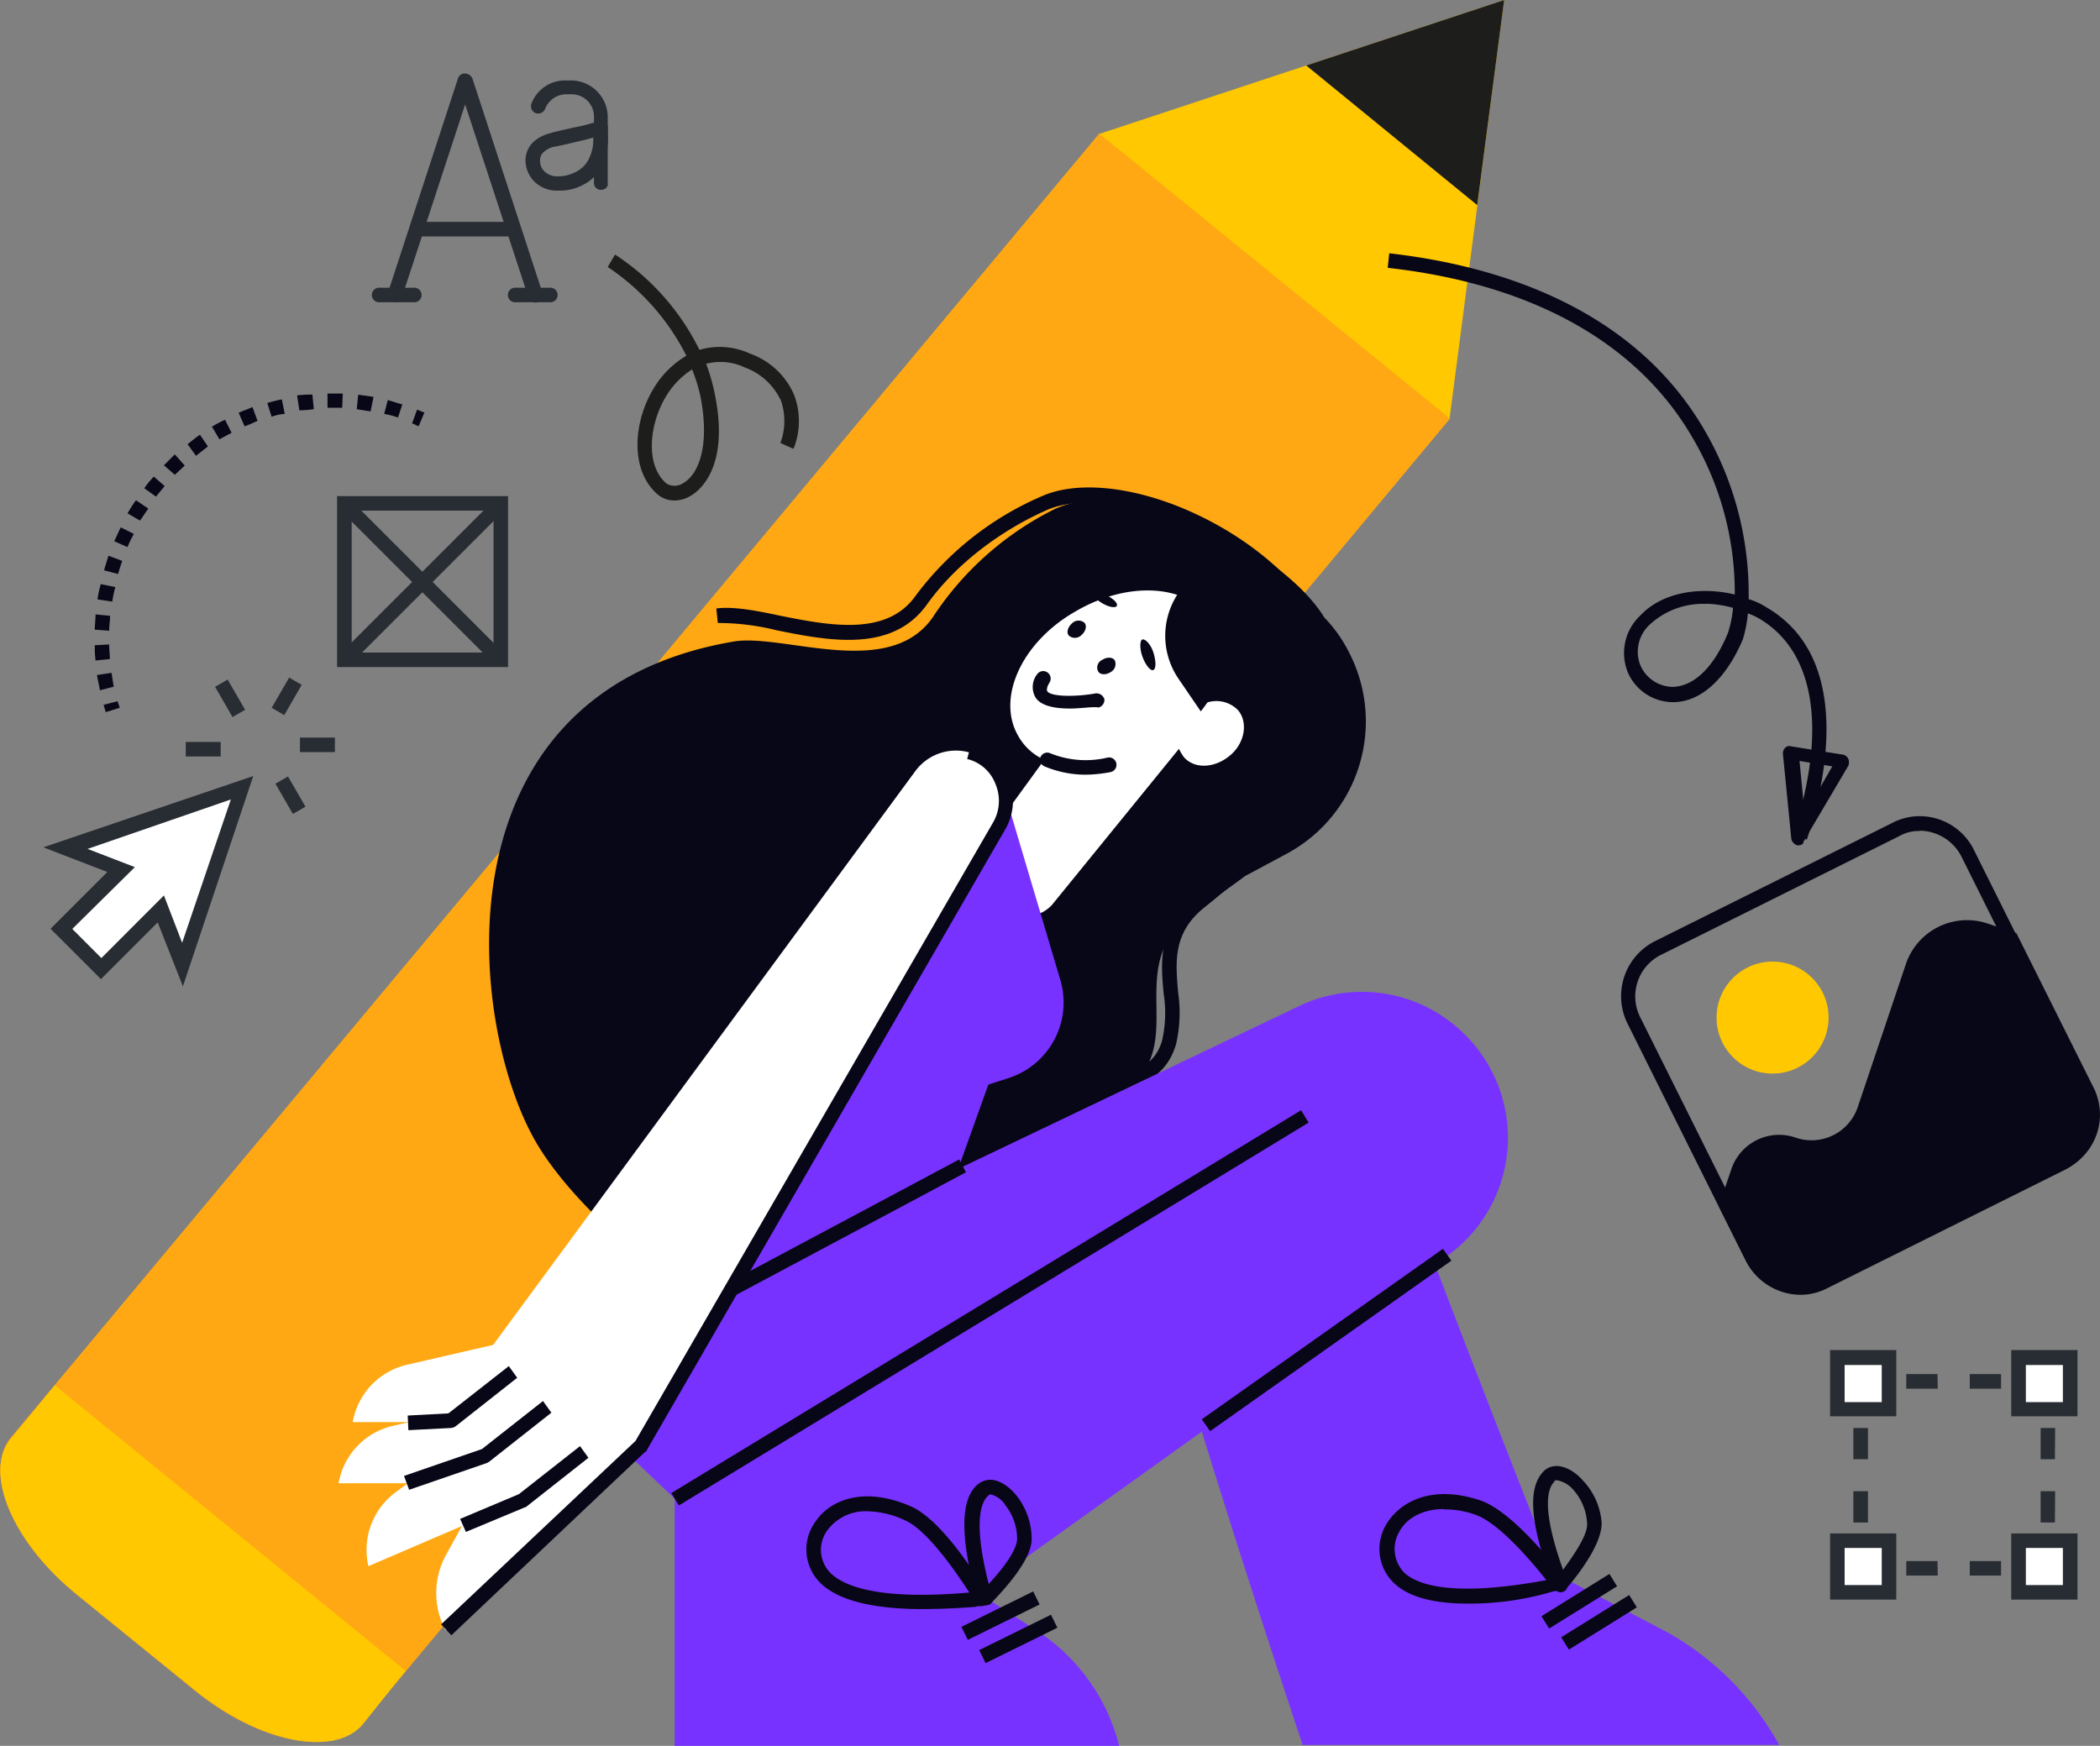
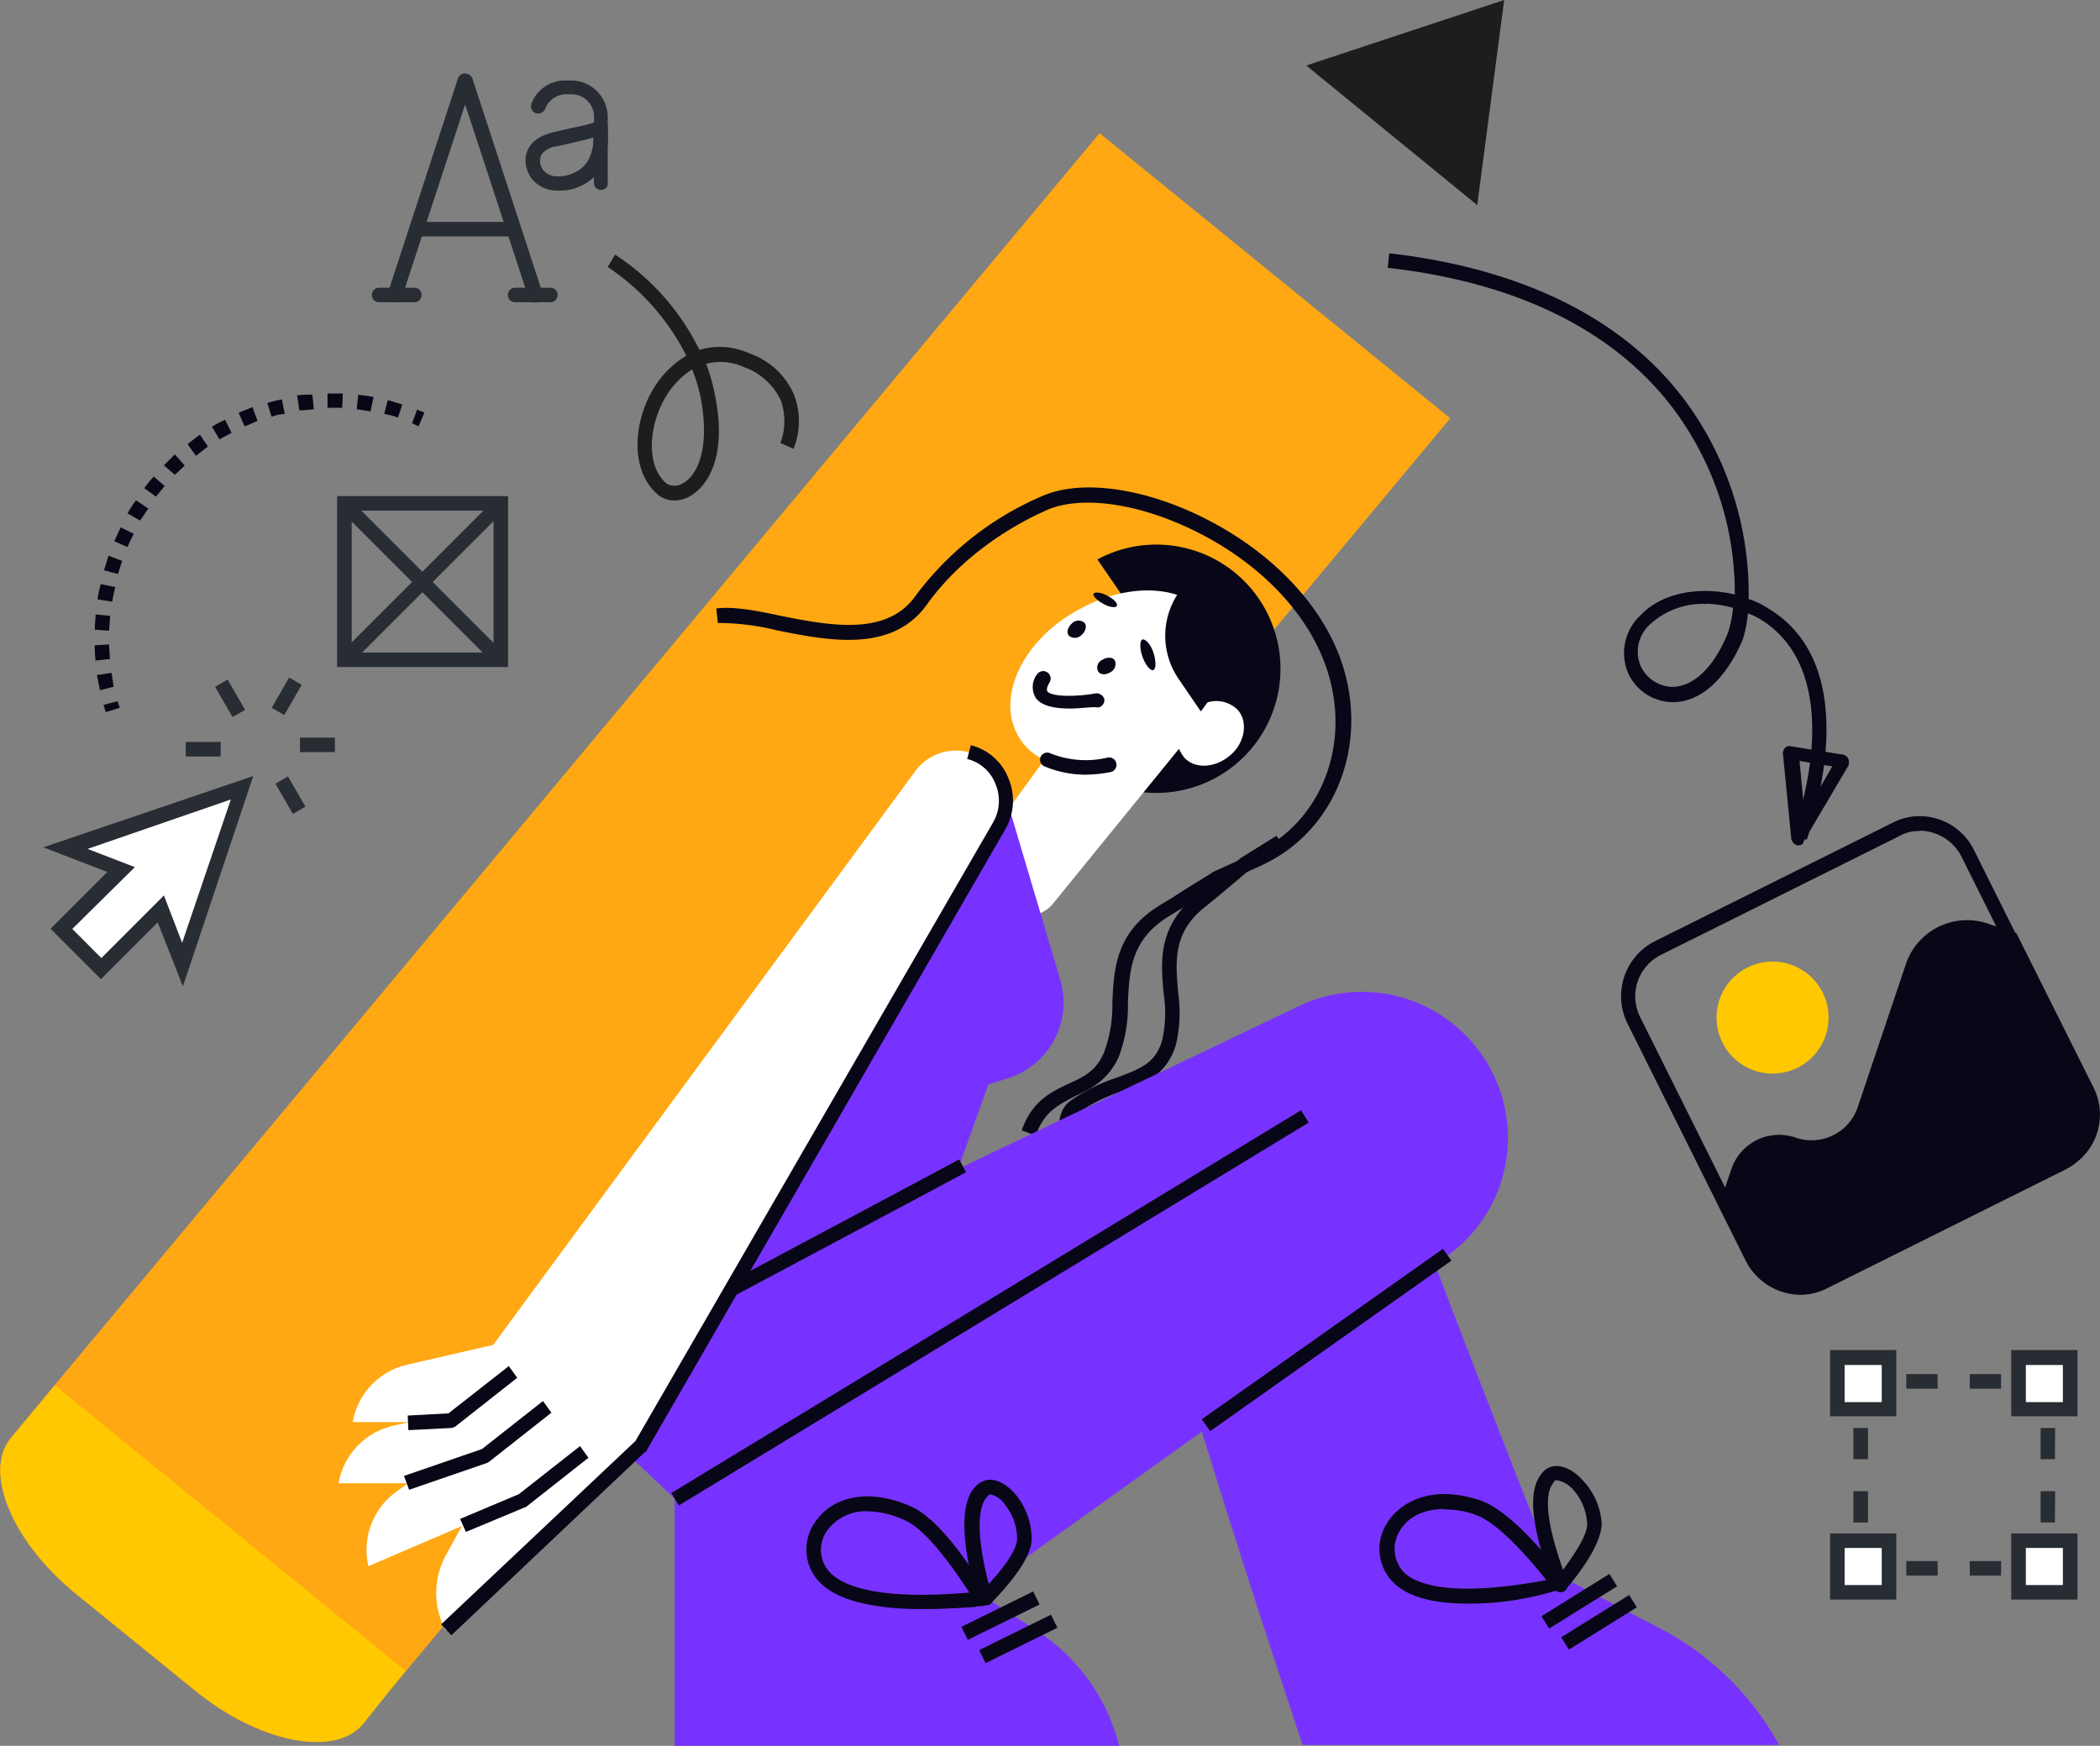
<svg xmlns="http://www.w3.org/2000/svg" viewBox="0 0 250.07 207.94">
  <rect x="0" y="0" width="250.07" height="207.94" fill="#808080" stroke="none" />
  <defs>
    <style>.cls-1{fill:#080717;}.cls-2{fill:#ffc800;}.cls-3{fill:#282d33;}.cls-4{fill:#ffa813;}.cls-5{fill:#1d1d1b;}.cls-6{fill:#fff;}.cls-7{fill:#7832ff;}</style>
  </defs>
  <g id="Layer_2" data-name="Layer 2">
    <g id="Layer_1-2" data-name="Layer 1">
      <g id="Layer_2-2" data-name="Layer 2">
        <path class="cls-1" d="M228.59,98.94a5.65,5.65,0,0,1,4.94,3l14.12,28.33a5.53,5.53,0,0,1-2.52,7.45L216.8,151.88a6.18,6.18,0,0,1-2.42.61,5.64,5.64,0,0,1-4.94-3l-14.12-28.33a5.52,5.52,0,0,1,2.51-7.45l28.33-14.12a4.62,4.62,0,0,1,2.43-.61Zm0-1.73a7,7,0,0,0-3.21.78l-28.33,14.12a7.34,7.34,0,0,0-3.29,9.71l14.12,28.33a7.38,7.38,0,0,0,6.5,4.07,7,7,0,0,0,3.2-.78l28.33-14.12a7.34,7.34,0,0,0,3.3-9.71l-14.13-28.33a7.2,7.2,0,0,0-6.49-4.07Z" />
        <circle class="cls-2" cx="211.08" cy="121.2" r="6.67" />
        <path class="cls-1" d="M207.88,150.06l-3.21-6.41,1.48-4.33a6,6,0,0,1,7.71-3.81h0a5.81,5.81,0,0,0,7.36-3.64l5.72-17a7.69,7.69,0,0,1,9.79-4.86l3.38,1.13,9.18,18.37a7.16,7.16,0,0,1-3.29,9.7l-28.42,14.12A7.22,7.22,0,0,1,207.88,150.06Z" />
        <rect class="cls-3" x="27.81" y="154.48" width="1.21" height="53.37" transform="translate(-130.03 88.84) rotate(-50.86)" />
        <path class="cls-4" d="M172.7,49.82,43.09,205.34c-3.38,4-12.3,2.25-20-4.07L9.13,189.92C1.42,183.68-2,175.36,1.24,171.29L130.94,15.86Z" />
        <path class="cls-2" d="M48.29,199l-41.76-34-5.2,6.32c-3.38,4,.17,12.39,7.88,18.63l14,11.35c7.71,6.24,16.64,8.06,20,4.07Z" />
-         <polygon class="cls-2" points="172.62 49.82 179.12 0 130.94 15.94 172.62 49.82" />
        <polygon class="cls-5" points="155.55 7.8 175.91 24.43 179.12 0 155.55 7.8" />
-         <path class="cls-1" d="M111.28,73.21a37.09,37.09,0,0,1,13.94-12.39c8.58-4.5,27.21,4.16,32.49,12.74a16.48,16.48,0,0,1,2.86,4,17.89,17.89,0,0,1-7.45,24.18l-4.85,2.6c-2.43,1.81-4.59,3.29-6.15,4.41-7,5-3,11.87-5.11,17.33s-7.45,3.47-9.27,9.71c-2.43,8.57,3.38,19.14-.52,24.95-20.1,14.73-54.76-10-63.34-24.61-8.14-13.86-12.47-53.45,23.31-59.69C93.08,75.29,106.16,81.27,111.28,73.21Z" />
        <path class="cls-1" d="M123.32,135.25l-1.65-.61c1.22-3.55,3.55-4.59,5.55-5.55,1.73-.78,3.29-1.47,4.24-3.72a15.94,15.94,0,0,0,1-5.89c.17-3.9.34-8.32,5.45-11.53.52-.34,1-.6,1.65-1,1.3-.86,3-1.9,4.77-3l.08-.08,5-2.26c8.14-3.72,11.78-13.51,8.31-22.7-2.59-6.93-9.18-13.17-17.76-16.72-6.06-2.51-11.87-3-15.42-1.39-.09.09-8.66,3.47-14.21,11.27-4.16,5.72-11.69,4.24-17.85,3a29.06,29.06,0,0,0-7-.87l-.18-1.73c2.08-.26,4.77.26,7.63.87C98.8,74.51,105.56,75.81,109,71a36.8,36.8,0,0,1,15-11.87c4-1.82,10.31-1.3,16.81,1.39,8.92,3.72,15.94,10.31,18.71,17.67,3.73,10-.26,20.71-9.27,24.87l-4.93,2.25c-1.74,1.21-3.38,2.16-4.77,3-.61.35-1.13.69-1.65,1-4.24,2.77-4.41,6.33-4.59,10.14a16.81,16.81,0,0,1-1.12,6.5c-1.3,2.77-3.3,3.72-5.12,4.59C126,131.61,124.36,132.39,123.32,135.25Z" />
        <path class="cls-1" d="M124.27,162.8l-.43-1.65c7.45-2,6.15-9.27,3.72-18.71-1.38-5.29-2.42-9.53-.17-11.27a20.89,20.89,0,0,1,5.72-2.86c2.6-1,4.5-1.64,5.28-4.41a14.85,14.85,0,0,0,.18-5.55c-.35-3.72-.7-7.88,3.64-11.52l1.38-1.13c1.13-1,2.6-2.08,4-3.38l.08-.08L152,99.55,153,101l-4.33,2.69c-1.48,1.3-2.86,2.42-4,3.38l-1.38,1.12c-3.64,3-3.3,6.42-3,10a16.62,16.62,0,0,1-.26,6.24c-1.12,3.63-3.64,4.59-6.41,5.54a20,20,0,0,0-5.28,2.6c-1.39,1-.26,5.37.78,9.44C131.29,149.71,134,160.28,124.27,162.8Z" />
        <path class="cls-1" d="M140.91,81.53l-10.23-14.9a14.79,14.79,0,1,1-3,23.91Z" />
        <path class="cls-6" d="M144.46,74.16c1.64,2.78,1,6.42-1.21,9.71h0a3.61,3.61,0,0,1,4.15.69c1.22,1.39.87,3.81-.78,5.29-1.81,1.64-4.33,1.82-5.63.34a5.81,5.81,0,0,1-.6-1l-15.08,18.54a4,4,0,0,1-5.46.52l-.78-.6c-2.86-2.17-2.86-6.59,0-9.88l5.29-7.28a6.61,6.61,0,0,1-3.12-2.86c-2.6-4.5.43-11.17,6.84-14.81C134.58,69,141.86,69.66,144.46,74.16Z" />
        <path class="cls-1" d="M129.21,92.27a12.67,12.67,0,0,1-4.85-1,.86.86,0,0,1-.44-1.13.87.87,0,0,1,1.13-.43,11.22,11.22,0,0,0,6.85.52.88.88,0,1,1,.34,1.73A16.51,16.51,0,0,1,129.21,92.27Z" />
        <path class="cls-1" d="M133,72.17c-.17.26-.86.17-1.64-.26s-1.3-1-1.13-1.21.87-.17,1.65.26S133.11,71.82,133,72.17Z" />
        <path class="cls-1" d="M137.35,79.8c-.34.17-.95-.61-1.3-1.56s-.34-2,0-2.08,1,.6,1.3,1.56S137.7,79.62,137.35,79.8Z" />
        <path class="cls-1" d="M127.39,84.39c-1.65,0-3.38-.26-4.07-1.3a2.48,2.48,0,0,1,.17-2.77.88.88,0,1,1,1.47,1c-.26.43-.34.78-.26,1,.44.69,3.47.69,5.81.26a1,1,0,0,1,1,.69.94.94,0,0,1-.69,1C130.25,84.13,128.78,84.39,127.39,84.39Z" />
        <path class="cls-1" d="M128.78,75.64a1.09,1.09,0,0,1-1.48.08c-.34-.34-.17-1,.35-1.47a1.09,1.09,0,0,1,1.47-.09C129.47,74.51,129.3,75.2,128.78,75.64Z" />
        <path class="cls-1" d="M132.24,80.06c-.52.34-1.21.34-1.47-.09a1,1,0,0,1,.52-1.39c.52-.34,1.21-.34,1.47.09A1.1,1.1,0,0,1,132.24,80.06Z" />
        <path class="cls-1" d="M140.65,70.18h0a7,7,0,0,1,4.59,3.29c1.82,3.21.78,7.45-2.25,11.26l-2.6-3.81A9.08,9.08,0,0,1,140.65,70.18Z" />
        <path class="cls-7" d="M114.22,138.88l-17.59-3.81,23.22-39.94,6.41,21.57a9.46,9.46,0,0,1-6.15,11.7l-2.42.78Z" />
        <path class="cls-7" d="M136.49,147.72a58.08,58.08,0,0,1,30.32-8.14c4.77,13.51,18.37,47.82,18.37,47.82l13.34,7a34.25,34.25,0,0,1,13.34,13.43H155.12S141.86,168.26,136.49,147.72Z" />
        <rect class="cls-1" x="183.3" y="189.85" width="9.53" height="1.73" transform="translate(-72.37 128.14) rotate(-31.89)" />
        <rect class="cls-1" x="185.65" y="192.36" width="9.53" height="1.73" transform="translate(-73.34 129.76) rotate(-31.89)" />
        <path class="cls-1" d="M174.78,191c-3.29,0-6.58-.52-8.57-2.25a5.64,5.64,0,0,1-1.13-7.19c1.47-2.51,5.2-4.85,11.18-2.86,3.55,1.21,8,6.67,9.61,8.75a3.61,3.61,0,0,0,.44.52l.08.09a.83.83,0,0,1,.18.78h0a.74.74,0,0,1-.7.6h-.26c-.17,0-.34.09-.6.09A34.85,34.85,0,0,1,174.78,191Zm-2.86-11.26c-2.68,0-4.5,1.21-5.28,2.68a4.05,4.05,0,0,0,.69,5c1.73,1.47,6.07,2.77,16.81.78-1.65-2.08-5.63-6.84-8.49-7.8A10.72,10.72,0,0,0,171.92,179.78Z" />
        <path class="cls-1" d="M185.87,189.66a.86.86,0,0,1-.78-.52.35.35,0,0,1-.08-.26c0-.09-.09-.18-.18-.35-2.6-6.93-2.94-11.18-1.12-13.17a2,2,0,0,1,.86-.61c1.39-.52,3,.52,3.9,1.56a8.22,8.22,0,0,1,2.25,5c.09,2.25-2.16,5.46-3.89,7.54-.09.08-.18.17-.18.26a.08.08,0,0,1-.08.08.7.7,0,0,1-.7.44Zm-.43-13.35h-.17c-.09,0-.18.09-.26.26-.7.78-1.48,3.12,1.12,10.4,1.91-2.6,3-4.51,2.86-5.63a6.56,6.56,0,0,0-1.73-4A3.39,3.39,0,0,0,185.44,176.31Z" />
        <path class="cls-7" d="M116.39,189.66l56-40.12A17.29,17.29,0,0,0,175,123.81h0a17.33,17.33,0,0,0-20.27-4L114.57,139l-16.9-6.24L74.54,159.07a11,11,0,0,0-2.6,6h0a10.33,10.33,0,0,0,3.21,8.49l5.19,4.94v29.46h52.94a23.1,23.1,0,0,0-9.87-13.78Z" />
        <rect class="cls-1" x="74" y="154.91" width="87.77" height="1.73" transform="translate(-63.77 83.91) rotate(-31.3)" />
        <rect class="cls-1" x="85.19" y="145.36" width="31.28" height="1.73" transform="translate(-56.96 64.67) rotate(-28.08)" />
        <rect class="cls-1" x="140.38" y="158.74" width="35.18" height="1.73" transform="translate(-63.16 120.47) rotate(-35.26)" />
        <rect class="cls-1" x="114.38" y="191.57" width="9.53" height="1.73" transform="translate(-72.83 72.54) rotate(-26.25)" />
        <rect class="cls-1" x="116.49" y="194.34" width="9.53" height="1.73" transform="translate(-73.83 73.76) rotate(-26.25)" />
        <path class="cls-1" d="M109.8,191.65c-4.42,0-9.7-.61-12.21-3.21a5.62,5.62,0,0,1-.44-7.27c1.65-2.43,5.63-4.25,11.35-1.74,3.47,1.56,7.28,7.45,8.67,9.71.17.26.34.43.34.6l.09.09a.8.8,0,0,1,.09.87h0a1,1,0,0,1-.7.6h-.26a1.61,1.61,0,0,0-.6.09C114.91,191.48,112.49,191.65,109.8,191.65ZM103.3,180a5.65,5.65,0,0,0-4.76,2.25,3.91,3.91,0,0,0,.26,5c1.56,1.65,5.72,3.38,16.63,2.43-1.47-2.26-4.93-7.37-7.62-8.58A11.07,11.07,0,0,0,103.3,180Z" />
        <path class="cls-1" d="M117.17,191.22h0a.75.75,0,0,1-.78-.61c0-.09-.09-.17-.09-.26s-.09-.26-.09-.35c-1.9-7.1-1.82-11.43.18-13.17a2.59,2.59,0,0,1,1-.52c1.39-.34,2.86.78,3.73,1.91a8.39,8.39,0,0,1,1.73,5.28c-.17,2.26-2.69,5.2-4.59,7.2L118,191l-.09.08A1.56,1.56,0,0,1,117.17,191.22ZM118,178h-.09c-.09,0-.17.09-.26.17-.78.7-1.82,3,.09,10.49,2.16-2.34,3.29-4.16,3.38-5.29a6.49,6.49,0,0,0-1.39-4.07A2.85,2.85,0,0,0,118,178Z" />
        <path class="cls-6" d="M119,98.34l-42.72,73.9L53.05,194.16h0a9.41,9.41,0,0,1,0-8.84l3.3-6,2.07-18.72L109,91.84a6,6,0,0,1,6.33-2.25h0A6,6,0,0,1,119,98.34Z" />
        <path class="cls-1" d="M53.75,194.77l-1.22-1.3,23.14-21.84L118.29,97.9a5.12,5.12,0,0,0,.26-4.5,4.82,4.82,0,0,0-3.38-3l.44-1.64a6.5,6.5,0,0,1,4.5,4,6.82,6.82,0,0,1-.43,6.07L77,172.76a.18.18,0,0,1-.18.17Z" />
        <path class="cls-6" d="M63.45,178.13l-19.58,8.41h0a8.55,8.55,0,0,1,3.29-8.84l12.74-9.36Z" />
        <path class="cls-6" d="M61.63,176.66H40.32a8.51,8.51,0,0,1,6.49-6.84l15.43-3.56Z" />
        <path class="cls-6" d="M63.28,169.38H42a8.52,8.52,0,0,1,6.5-6.84L63.88,159Z" />
        <path class="cls-1" d="M55.48,182.46l-.69-1.55,7-2.95,7.28-5.72,1,1.39-7.36,5.8c-.09.09-.09.09-.18.09Z" />
        <path class="cls-1" d="M48.72,177.44l-.61-1.65,9.28-3.2,7.27-5.72,1,1.39-7.36,5.8c-.09.09-.18.09-.26.17Z" />
        <path class="cls-1" d="M48.63,170.34l-.08-1.74,4.85-.26,7.19-5.63,1,1.39-7.36,5.8a1.25,1.25,0,0,1-.52.18Z" />
        <rect class="cls-3" x="35.72" y="87.85" width="4.16" height="1.73" />
        <rect class="cls-3" x="32.07" y="82.07" width="4.16" height="1.73" transform="translate(-54.76 71.06) rotate(-60.01)" />
        <rect class="cls-3" x="26.53" y="81.09" width="1.73" height="4.16" transform="translate(-37.89 24.82) rotate(-29.98)" />
        <rect class="cls-3" x="22.12" y="88.37" width="4.16" height="1.73" />
        <rect class="cls-3" x="33.72" y="92.63" width="1.73" height="4.16" transform="translate(-42.71 29.97) rotate(-29.99)" />
        <polygon class="cls-6" points="21.69 114.89 25.33 104.4 28.88 93.92 18.4 97.47 7.83 101.02 14.5 103.53 7.39 110.64 12.07 115.41 19.18 108.3 21.69 114.89" />
        <path class="cls-3" d="M21.78,117.48l-3-7.62-6.76,6.76-6-6,6.76-6.76-7.62-2.94,25-8.49ZM8.61,110.64l3.46,3.47,7.45-7.46,2.17,5.64,5.8-17.07-17.06,5.89,5.63,2.17Z" />
        <polygon class="cls-3" points="244.7 187.66 242.1 187.66 242.1 185.93 242.97 185.93 242.97 185.06 244.7 185.06 244.7 187.66" />
        <path class="cls-3" d="M238.29,187.66h-3.73v-1.73h3.73Zm-7.54,0H227v-1.73h3.72Z" />
        <polygon class="cls-3" points="223.3 187.66 220.7 187.66 220.7 185.06 222.44 185.06 222.44 185.93 223.3 185.93 223.3 187.66" />
        <path class="cls-3" d="M222.44,181.34H220.7v-3.73h1.74Zm0-7.54H220.7v-3.72h1.74Z" />
        <polygon class="cls-3" points="222.44 166.26 220.7 166.26 220.7 163.66 223.3 163.66 223.3 165.4 222.44 165.4 222.44 166.26" />
        <path class="cls-3" d="M238.29,165.4h-3.73v-1.74h3.73Zm-7.54,0H227v-1.74h3.72Z" />
        <polygon class="cls-3" points="244.7 166.26 242.97 166.26 242.97 165.4 242.1 165.4 242.1 163.66 244.7 163.66 244.7 166.26" />
        <path class="cls-3" d="M244.7,181.34H243v-3.73h1.73Zm0-7.54H243v-3.72h1.73Z" />
        <rect class="cls-6" x="218.8" y="161.67" width="6.15" height="6.15" />
        <path class="cls-3" d="M225.81,168.69h-7.88V160.8h7.88ZM219.66,167h4.42v-4.42h-4.42Z" />
        <rect class="cls-6" x="240.37" y="161.67" width="6.15" height="6.15" />
        <path class="cls-3" d="M247.39,168.69H239.5V160.8h7.89ZM241.24,167h4.41v-4.42h-4.41Z" />
        <rect class="cls-6" x="218.8" y="183.5" width="6.15" height="6.15" />
        <path class="cls-3" d="M225.81,190.52h-7.88v-7.88h7.88Zm-6.15-1.73h4.42v-4.42h-4.42Z" />
        <rect class="cls-6" x="240.37" y="183.5" width="6.15" height="6.15" />
        <path class="cls-3" d="M247.39,190.52H239.5v-7.88h7.89Zm-6.15-1.73h4.41v-4.42h-4.41Z" />
        <path class="cls-3" d="M47,36a.33.33,0,0,1-.26-.08.88.88,0,0,1-.52-1.13L54.53,9.36a.85.85,0,0,1,.86-.61,1,1,0,0,1,.87.61l8.32,25.47a.88.88,0,1,1-1.65.61l-7.54-23-7.54,23A.77.77,0,0,1,47,36Z" />
        <path class="cls-3" d="M49.24,36h-4a.87.87,0,1,1,0-1.73h4a.87.87,0,1,1,0,1.73Z" />
        <path class="cls-3" d="M65.44,36h-4a.87.87,0,1,1,0-1.73h4a.87.87,0,1,1,0,1.73Z" />
        <path class="cls-3" d="M60.68,28.16H50a.87.87,0,1,1,0-1.73H60.68a.87.87,0,0,1,0,1.73Z" />
        <path class="cls-3" d="M66.48,22.7a3.8,3.8,0,0,1-2.77-1,3.57,3.57,0,0,1-1.13-2.51,3,3,0,0,1,1-2.34,4.6,4.6,0,0,1,1.82-.95c.52-.18,1.39-.35,2.86-.7a19.85,19.85,0,0,0,3-.78.84.84,0,0,1,.78.09.77.77,0,0,1,.34.69v.7a8,8,0,0,1-.78,4.07,5.07,5.07,0,0,1-2.08,2A5.82,5.82,0,0,1,66.48,22.7Zm4.16-6.32c-.52.17-1.21.34-2,.51-1.39.35-2.25.52-2.77.61a2.89,2.89,0,0,0-1.13.61,1.3,1.3,0,0,0-.43,1,1.76,1.76,0,0,0,.52,1.3A2.13,2.13,0,0,0,66.4,21a4.48,4.48,0,0,0,2.16-.52A3.38,3.38,0,0,0,70,19.15,5,5,0,0,0,70.64,16.38Z" />
        <path class="cls-3" d="M71.59,22.61a.81.81,0,0,1-.86-.86V14a2.65,2.65,0,0,0-2.6-2.77h-.78a2.7,2.7,0,0,0-2.43,1.73.9.9,0,0,1-1.12.52.89.89,0,0,1-.52-1.13,4.27,4.27,0,0,1,4-2.77H68A4.38,4.38,0,0,1,72.37,14v7.79C72.46,22.18,72.11,22.61,71.59,22.61Z" />
        <path class="cls-3" d="M60.5,79.45H40.14V59.09H60.5ZM41.88,77.72H58.77V60.82H41.88Z" />
        <rect class="cls-3" x="37.14" y="68.45" width="26.34" height="1.73" transform="translate(-34.28 55.87) rotate(-45)" />
        <rect class="cls-3" x="49.44" y="56.15" width="1.73" height="26.34" transform="translate(-34.28 55.88) rotate(-45)" />
        <path class="cls-5" d="M80.26,59.61a3,3,0,0,1-1.91-.69c-3.38-2.86-2.94-8.67-.52-12.65a11.2,11.2,0,0,1,3.9-3.9A27.65,27.65,0,0,0,72.37,31.8l.87-1.48A28.66,28.66,0,0,1,83.29,41.67a8.54,8.54,0,0,1,6,.44,9,9,0,0,1,5.28,4.94,8.81,8.81,0,0,1-.08,6.41l-1.56-.7a7.48,7.48,0,0,0,.08-5,7.62,7.62,0,0,0-4.33-4,6.72,6.72,0,0,0-4.59-.43,23.22,23.22,0,0,1,1,3.47c1.82,8.66-1.65,11.52-2.77,12.21A3.81,3.81,0,0,1,80.26,59.61ZM82.42,44a9.62,9.62,0,0,0-3.11,3.21c-2,3.29-2.52,8.23.08,10.4a1.87,1.87,0,0,0,2-.09c1.74-1,3.21-4.33,2-10.4A20.68,20.68,0,0,0,82.42,44Z" />
        <path class="cls-1" d="M215.16,100l-1.65-.52c4.07-12.39,2.69-21.74-3.9-25.73a7.36,7.36,0,0,0-1.47-.69,15.08,15.08,0,0,1-.61,3.12c-2,4.68-5,7.45-8.31,7.45h0a5.88,5.88,0,0,1-5.38-3.55,6.13,6.13,0,0,1,1.48-6.76c2.68-2.86,7.27-3.47,11.26-2.51A36.44,36.44,0,0,0,201.47,52c-6.59-11.26-19.15-18.19-36.22-20.1l.18-1.73c12.3,1.39,28.85,6.15,37.51,21a38.75,38.75,0,0,1,5.29,20.19,8.3,8.3,0,0,1,2.16,1C220.88,78.5,217.24,93.66,215.16,100Zm-12-28.07a9.31,9.31,0,0,0-6.67,2.43,4.38,4.38,0,0,0-1.13,4.94,4.28,4.28,0,0,0,3.73,2.51h0c2.6,0,5-2.34,6.67-6.41a13.41,13.41,0,0,0,.61-3A13,13,0,0,0,203.2,71.91Z" />
        <path class="cls-1" d="M214.2,100.68H214a1.05,1.05,0,0,1-.69-.78l-1-10.14a1,1,0,0,1,.26-.69.69.69,0,0,1,.7-.18l6.24,1a.9.9,0,0,1,.6.52,1.16,1.16,0,0,1,0,.78l-5.37,9.1C214.81,100.5,214.46,100.68,214.2,100.68Zm.09-10.05L214.9,97l3.29-5.72Z" />
        <path class="cls-1" d="M12.59,84.82c-.08-.26-.17-.61-.26-.87L14,83.52l.26.78Z" />
        <path class="cls-1" d="M11.9,82.22c-.09-.6-.26-1.21-.35-1.82l1.74-.26c.08.61.17,1.13.25,1.65Zm-.52-3.55a12.33,12.33,0,0,1-.09-1.82L13,76.76c0,.61.08,1.13.08,1.74ZM13,75.12,11.29,75c0-.61.09-1.21.09-1.82l1.73.17C13.11,73.9,13,74.51,13,75.12Zm.34-3.47-1.73-.26A13.25,13.25,0,0,1,12,69.57l1.73.35A14.74,14.74,0,0,0,13.37,71.65Zm.69-3.29-1.64-.43c.17-.61.35-1.13.52-1.74l1.64.61C14.41,67.23,14.24,67.75,14.06,68.36Zm1.13-3.21-1.56-.69c.26-.52.52-1.13.78-1.65l1.56.78A12.61,12.61,0,0,0,15.19,65.15ZM16.66,62l-1.47-.86a16.28,16.28,0,0,1,1-1.56l1.48,1C17.27,61.08,17,61.6,16.66,62Zm1.91-2.85-1.39-1c.35-.52.78-1,1.13-1.39l1.3,1.13Zm2.25-2.6-1.3-1.13,1.3-1.3L22,55.45Zm2.52-2.26-1-1.38c.43-.35.95-.78,1.47-1.13l.95,1.39Zm2.77-2-.87-1.47A13.54,13.54,0,0,1,26.8,50l.78,1.56C27.06,51.81,26.63,52.07,26.11,52.33Zm3-1.56-.69-1.56c.52-.26,1.12-.43,1.64-.69l.61,1.64C30.18,50.34,29.66,50.6,29.14,50.77Zm18.28-1a9.92,9.92,0,0,0-1.64-.43l.43-1.65c.6.17,1.12.35,1.73.52Zm-15.07-.18L31.83,48a15.55,15.55,0,0,1,1.73-.43l.35,1.73A5.15,5.15,0,0,0,32.35,49.64ZM44.13,49l-1.65-.26.18-1.73,1.82.26Zm-8.49-.17-.26-1.74A13.84,13.84,0,0,1,37.2,47l.17,1.73A11.41,11.41,0,0,1,35.64,48.87Zm5.11-.26H39V46.87h1.82Z" />
        <path class="cls-1" d="M49.85,50.77c-.26-.09-.52-.26-.78-.35l.6-1.64a8.69,8.69,0,0,0,.87.35Z" />
      </g>
    </g>
  </g>
</svg>